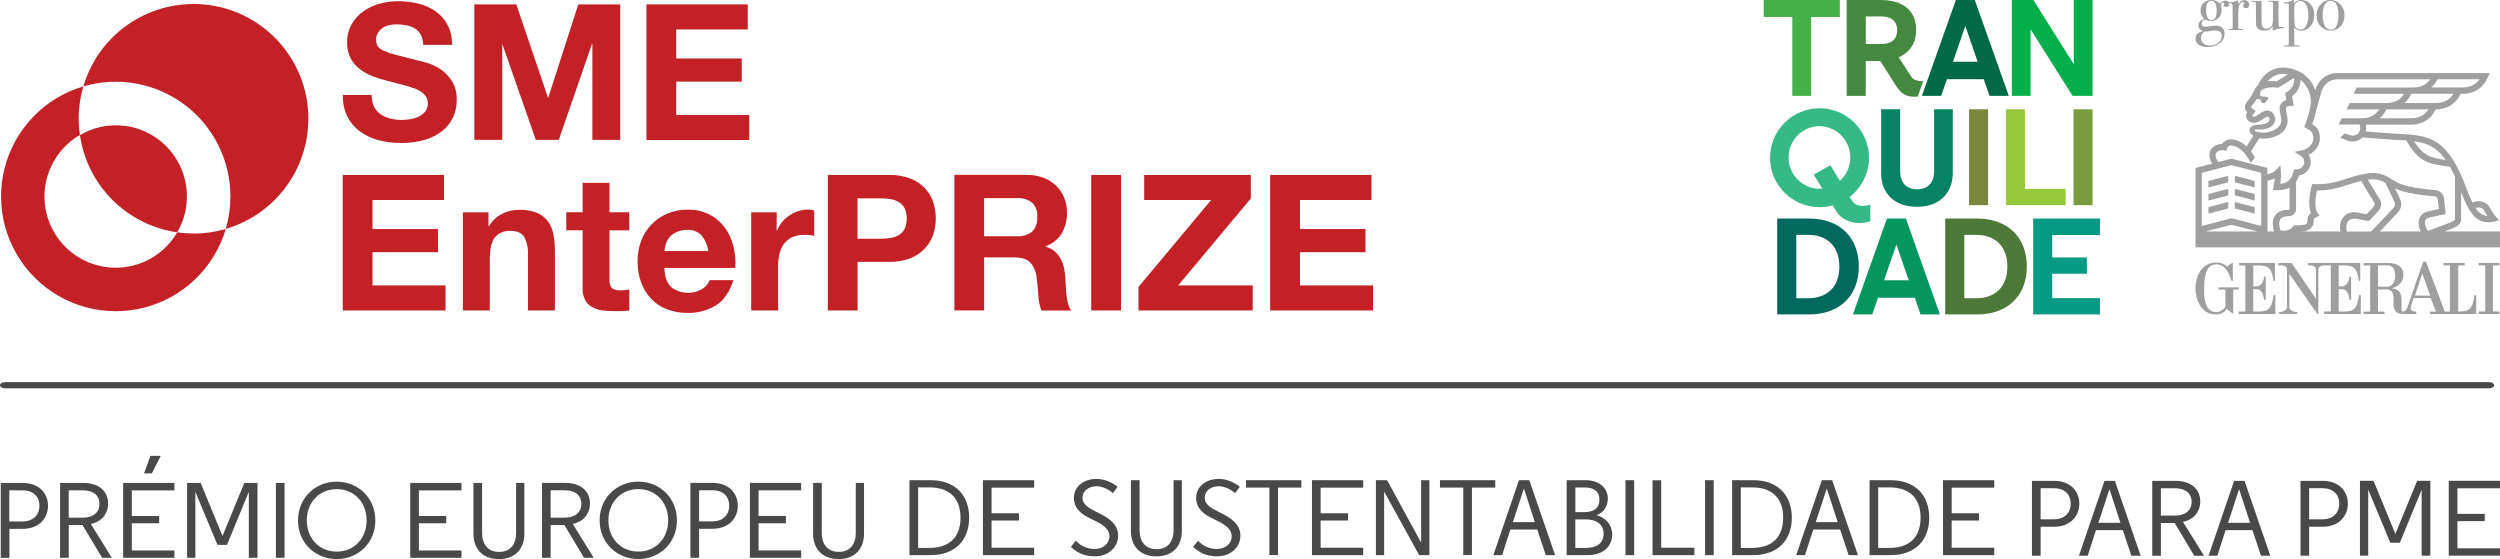
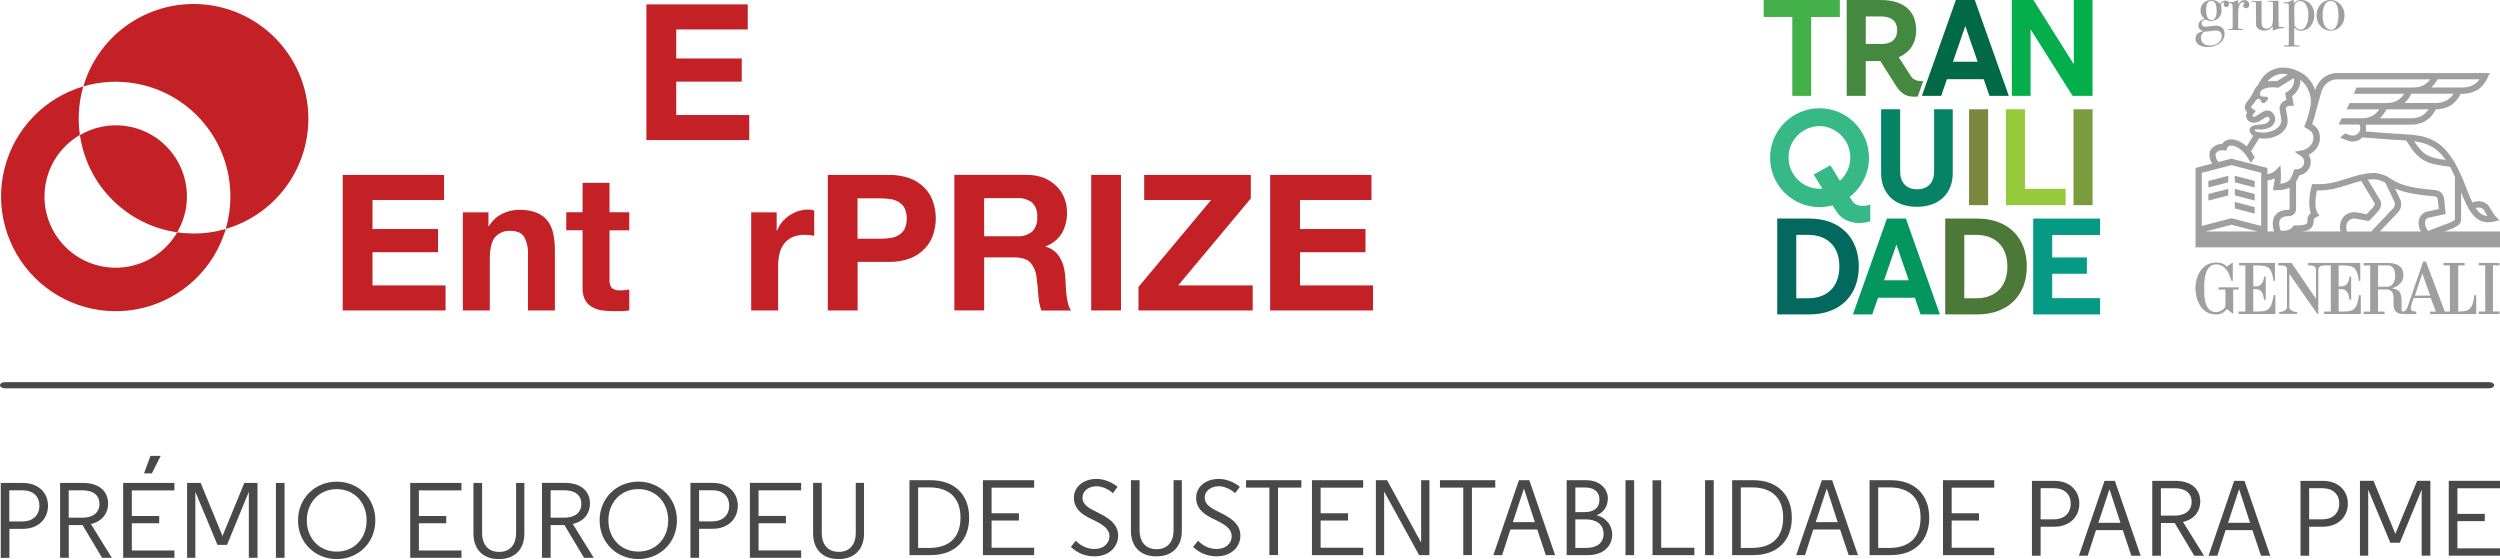
<svg xmlns="http://www.w3.org/2000/svg" width="800" height="179" viewBox="0 0 800 179" fill="none">
  <g clip-path="url(#clip0_301_168)">
    <path d="M61.893 1.285C53.967 1.285 46.256 3.856 39.901 8.604C33.558 13.352 28.917 20.028 26.68 27.644C32.154 26.038 37.926 25.728 43.543 26.74C49.16 27.751 54.455 30.06 59.025 33.475C63.594 36.891 67.295 41.329 69.854 46.434C72.412 51.54 73.733 57.168 73.733 62.868C73.733 66.379 73.234 69.878 72.246 73.246C80.731 70.77 88.037 65.308 92.833 57.87C97.617 50.433 99.557 41.52 98.307 32.761C97.046 24.003 92.666 16.006 85.979 10.222C79.291 4.439 70.734 1.261 61.905 1.285" fill="#C32126" />
    <path d="M61.893 74.709C60.155 74.709 58.43 74.59 56.716 74.34C54.967 77.351 52.539 79.933 49.636 81.861C46.732 83.789 43.424 85.027 39.961 85.479C36.498 85.931 32.987 85.574 29.679 84.455C26.383 83.337 23.372 81.469 20.909 78.993C18.445 76.53 16.577 73.531 15.446 70.223C14.328 66.915 13.971 63.404 14.423 59.941C14.875 56.478 16.113 53.17 18.041 50.266C19.968 47.363 22.539 44.935 25.561 43.186C24.812 37.985 25.181 32.678 26.668 27.644C20.564 29.441 15.03 32.797 10.615 37.39C6.2 41.972 3.046 47.624 1.476 53.801C-0.095 59.965 -0.036 66.439 1.654 72.579C3.344 78.719 6.593 84.313 11.091 88.823C15.589 93.321 21.182 96.582 27.323 98.272C33.463 99.961 39.925 100.021 46.101 98.45C52.266 96.879 57.918 93.726 62.511 89.311C67.093 84.896 70.449 79.362 72.258 73.257C68.89 74.245 65.403 74.745 61.905 74.745" fill="#C32126" />
    <path d="M25.573 43.198C26.704 51.052 30.334 58.346 35.95 63.951C41.567 69.568 48.838 73.21 56.704 74.34C59.251 69.997 60.274 64.927 59.632 59.941C58.989 54.943 56.716 50.314 53.158 46.756C49.6 43.198 44.959 40.913 39.973 40.282C34.986 39.639 29.917 40.675 25.573 43.221V43.198Z" fill="#C32126" />
-     <path d="M119.668 34.082C120.168 35.058 120.882 35.903 121.762 36.545C122.691 37.188 123.726 37.652 124.833 37.914C126.023 38.223 127.248 38.378 128.474 38.378C129.39 38.378 130.295 38.295 131.199 38.152C132.151 38.021 133.068 37.747 133.936 37.331C134.757 36.95 135.483 36.391 136.066 35.7C136.65 34.927 136.959 33.963 136.911 32.999C136.911 32.475 136.828 31.952 136.626 31.476C136.423 30.988 136.126 30.548 135.757 30.191C134.9 29.393 133.901 28.775 132.806 28.37C131.461 27.846 130.081 27.418 128.676 27.097C127.141 26.728 125.57 26.323 124 25.883C122.393 25.478 120.81 24.978 119.263 24.395C117.788 23.836 116.395 23.074 115.134 22.122C113.908 21.182 112.909 19.992 112.183 18.624C111.409 17.053 111.028 15.316 111.076 13.554C111.04 11.507 111.552 9.484 112.564 7.699C113.492 6.081 114.765 4.677 116.3 3.606C117.883 2.487 119.644 1.666 121.524 1.178C123.405 0.655 125.356 0.393 127.308 0.381C129.509 0.381 131.699 0.631 133.841 1.142C135.816 1.607 137.685 2.451 139.363 3.606C140.981 4.724 142.302 6.212 143.218 7.949C144.23 9.925 144.718 12.126 144.658 14.352H135.436C135.412 13.233 135.15 12.138 134.662 11.139C134.234 10.317 133.591 9.627 132.806 9.127C131.985 8.628 131.092 8.283 130.14 8.116C129.081 7.902 128.01 7.795 126.927 7.795C126.154 7.795 125.38 7.878 124.618 8.033C123.869 8.187 123.167 8.473 122.524 8.878C121.905 9.27 121.382 9.794 120.977 10.401C120.549 11.091 120.334 11.9 120.37 12.709C120.334 13.435 120.501 14.149 120.858 14.78C121.346 15.434 122.012 15.934 122.762 16.232C124.035 16.791 125.356 17.231 126.713 17.565L133.341 19.266C134.162 19.433 135.281 19.719 136.721 20.147C138.244 20.611 139.684 21.289 141.005 22.182C142.445 23.17 143.659 24.443 144.587 25.919C145.694 27.715 146.229 29.798 146.146 31.904C146.182 33.796 145.801 35.689 145.039 37.426C144.266 39.151 143.087 40.663 141.612 41.841C139.934 43.162 138.018 44.138 135.971 44.733C133.436 45.459 130.807 45.804 128.165 45.756C125.82 45.756 123.476 45.471 121.215 44.876C119.073 44.34 117.062 43.4 115.265 42.115C113.539 40.865 112.135 39.223 111.171 37.319C110.112 35.165 109.612 32.785 109.719 30.381H118.942C118.894 31.654 119.144 32.916 119.668 34.082Z" fill="#C32126" />
-     <path d="M165.21 1.404L175.349 31.214H175.456L185.059 1.404H198.471V44.768H189.558V14.042H189.439L178.8 44.768H171.457L160.831 14.34H160.712V44.768H151.787V1.404H165.21Z" fill="#C32126" />
    <path d="M239.276 1.404V9.425H216.392V18.707H237.361V26.121H216.392V36.807H239.764V44.816H206.849V1.404H239.276Z" fill="#C32126" />
    <path d="M142.1 55.978V63.999H119.204V73.293H140.172V80.707H119.204V91.334H142.576V99.354H109.672V55.978H142.1Z" fill="#C32126" />
    <path d="M156.309 67.95V72.365H156.487C157.475 70.651 158.95 69.259 160.735 68.39C162.401 67.569 164.234 67.141 166.091 67.141C168.03 67.069 169.958 67.391 171.767 68.081C173.135 68.628 174.337 69.533 175.254 70.699C176.146 71.901 176.753 73.293 177.039 74.757C177.408 76.506 177.574 78.291 177.562 80.076V99.343H168.947V81.611C169.077 79.6 168.661 77.589 167.733 75.804C166.924 74.531 165.519 73.888 163.425 73.888C162.473 73.805 161.497 73.948 160.616 74.317C159.724 74.685 158.938 75.257 158.32 75.994C157.272 77.387 156.737 79.683 156.737 82.885V99.343H148.121V67.938H156.32L156.309 67.95Z" fill="#C32126" />
    <path d="M201.363 67.95V73.71H195.044V89.263C194.925 90.287 195.174 91.334 195.769 92.179C196.614 92.774 197.662 93.023 198.685 92.904C199.185 92.904 199.649 92.904 200.089 92.833C200.518 92.797 200.946 92.738 201.374 92.655V99.331C200.565 99.462 199.756 99.533 198.947 99.569H196.329C195.055 99.569 193.794 99.485 192.533 99.307C191.426 99.14 190.355 98.759 189.379 98.2C188.463 97.688 187.725 96.915 187.225 95.987C186.642 94.797 186.368 93.476 186.428 92.155V73.686H181.204V67.926H186.428V58.513H195.044V67.926H201.363V67.95Z" fill="#C32126" />
-     <path d="M224.461 75.257C223.842 74.662 223.104 74.198 222.283 73.9C221.474 73.603 220.605 73.495 219.748 73.555C218.558 73.555 217.392 73.817 216.321 74.34C215.476 74.745 214.715 75.34 214.108 76.066C213.608 76.72 213.227 77.47 213.001 78.279C212.799 78.957 212.668 79.648 212.608 80.35H226.639C226.4 78.493 225.639 76.744 224.449 75.292V75.257H224.461ZM214.715 91.822C216.131 92.94 217.856 93.583 219.665 93.69C221.462 93.797 223.259 93.345 224.794 92.393C225.853 91.762 226.662 90.786 227.103 89.632H234.683C233.481 93.428 231.625 96.118 229.102 97.7C226.365 99.39 223.199 100.223 219.998 100.128C217.737 100.152 215.488 99.759 213.37 98.95C211.466 98.212 209.74 97.07 208.336 95.582C206.932 94.071 205.849 92.298 205.147 90.358C204.385 88.216 204.016 85.955 204.04 83.682C204.004 81.445 204.373 79.219 205.147 77.113C205.873 75.161 207.003 73.365 208.455 71.865C209.895 70.366 211.609 69.176 213.525 68.366C215.583 67.498 217.809 67.069 220.046 67.093C222.462 67.034 224.865 67.569 227.031 68.64C228.959 69.628 230.637 71.056 231.922 72.805C233.219 74.59 234.159 76.613 234.683 78.755C235.254 81.04 235.457 83.396 235.29 85.741H212.584C212.703 88.537 213.417 90.56 214.715 91.81V91.822Z" fill="#C32126" />
    <path d="M248.535 67.95V73.781H248.654C249.058 72.781 249.606 71.853 250.284 71.032C250.962 70.211 251.76 69.497 252.652 68.914C253.533 68.331 254.497 67.867 255.496 67.545C256.52 67.224 257.579 67.057 258.65 67.057C259.293 67.057 259.923 67.165 260.542 67.355V75.447C260.137 75.376 259.65 75.304 259.09 75.233C258.531 75.161 257.984 75.15 257.448 75.15C256.068 75.114 254.699 75.376 253.438 75.935C252.39 76.435 251.474 77.196 250.796 78.148C250.129 79.076 249.665 80.147 249.427 81.266C249.13 82.563 248.987 83.884 248.999 85.205V99.354H240.383V67.95H248.535Z" fill="#C32126" />
    <path d="M281.808 76.387C282.867 76.387 283.926 76.316 284.961 76.149C285.901 76.018 286.818 75.697 287.627 75.209C288.412 74.733 289.055 74.055 289.483 73.246C289.935 72.198 290.162 71.068 290.162 69.937C290.162 68.807 289.924 67.676 289.483 66.629C289.055 65.82 288.412 65.141 287.627 64.665C286.806 64.178 285.901 63.856 284.961 63.713C283.914 63.547 282.867 63.475 281.808 63.475H274.406V76.399H281.808V76.387ZM284.426 55.978C286.806 55.919 289.174 56.312 291.387 57.157C293.148 57.859 294.731 58.918 296.028 60.298C297.206 61.559 298.099 63.071 298.634 64.713C299.729 68.057 299.729 71.663 298.634 75.019C298.099 76.661 297.206 78.172 296.028 79.434C294.731 80.814 293.148 81.909 291.387 82.611C289.186 83.456 286.829 83.86 284.461 83.801H274.441V99.343H264.898V55.978H284.426Z" fill="#C32126" />
    <path d="M325.338 75.602C327.1 75.733 328.849 75.221 330.265 74.15C330.86 73.519 331.312 72.781 331.598 71.96C331.883 71.139 331.979 70.27 331.907 69.414C331.991 68.581 331.883 67.736 331.598 66.938C331.312 66.141 330.86 65.427 330.277 64.832C328.861 63.773 327.112 63.261 325.35 63.392H314.914V75.602H325.35H325.338ZM328.742 55.978C330.539 55.955 332.324 56.276 334.002 56.918C335.489 57.502 336.858 58.382 338.012 59.501C339.119 60.572 339.987 61.869 340.559 63.297C341.154 64.772 341.451 66.355 341.439 67.95C341.499 70.258 340.94 72.543 339.833 74.578C338.619 76.554 336.763 78.053 334.573 78.827V78.946C335.644 79.219 336.644 79.731 337.488 80.433C338.262 81.1 338.905 81.909 339.381 82.801C339.892 83.741 340.261 84.753 340.487 85.8C340.713 86.895 340.856 88.002 340.94 89.108C340.94 89.799 341.023 90.608 341.059 91.536C341.094 92.464 341.166 93.428 341.285 94.392C341.368 95.32 341.535 96.249 341.773 97.153C341.963 97.95 342.296 98.7 342.76 99.366H333.24C332.669 97.784 332.348 96.118 332.264 94.44C332.145 92.536 331.955 90.715 331.717 88.918C331.574 87.085 330.86 85.336 329.658 83.944C328.611 82.897 326.897 82.373 324.505 82.361H314.926V99.331H305.394V55.966H328.766L328.742 55.978Z" fill="#C32126" />
    <path d="M358.718 55.978H349.186V99.343H358.718V55.978Z" fill="#C32126" />
    <path d="M387.564 63.999H366.144V55.978H400.262V63.511L377.009 91.334H400.869V99.354H364.311V91.822L387.564 63.999Z" fill="#C32126" />
    <path d="M438.878 55.978V63.999H415.994V73.293H436.962V80.707H415.994V91.334H439.366V99.354H406.45V55.978H438.878Z" fill="#C32126" />
    <path fill-rule="evenodd" clip-rule="evenodd" d="M798.12 123.274C798.12 123.821 797.418 124.261 796.561 124.261H1.559C0.702 124.261 0 123.821 0 123.274C0 122.726 0.702 122.286 1.559 122.286H796.561C797.418 122.286 798.12 122.726 798.12 123.274Z" fill="#494949" />
    <path d="M800 153.857H783.601V177.824H800V175.468H786.374V166.769H795.133V164.436H786.374V156.249H800V153.857ZM767.953 173.683L774.938 156.701V177.824H777.711V153.857H773.498L766.513 170.839L759.527 153.857H755.184V177.824H757.826V156.701L764.906 173.683H767.953ZM743.212 156.225C746.294 156.225 748.556 157.939 748.556 161.152C748.556 164.365 746.294 166.186 743.212 166.186H738.928V156.225H743.212ZM738.928 168.554H743.272C748.437 168.554 751.316 165.162 751.316 161.164C751.316 157.165 748.437 153.869 743.272 153.869H736.156V177.836H738.928V168.554ZM720.031 167.292H712.974L716.497 156.582H716.532L720.019 167.292H720.031ZM720.781 169.649L723.518 177.836H726.493L718.246 153.869H714.926L706.738 177.836H709.547L712.189 169.649H720.781ZM701.312 160.616C701.312 163.461 699.122 164.996 695.933 164.996H691.482V156.237H695.933C699.122 156.237 701.312 157.641 701.312 160.616ZM702.169 177.836H705.287L698.575 167.019C702.883 166.031 704.085 162.842 704.085 160.509C704.085 156.475 701.145 153.869 696.076 153.869H688.722V177.836H691.494V167.364H695.909L702.169 177.836ZM678.547 167.292H671.49L675.013 156.582H675.048L678.535 167.292H678.547ZM679.297 169.649L682.034 177.836H685.009L676.762 153.869H673.442L665.254 177.836H668.063L670.705 169.649H679.297ZM657.281 156.225C660.364 156.225 662.625 157.939 662.625 161.152C662.625 164.365 660.364 166.186 657.281 166.186H652.997V156.225H657.281ZM652.997 168.554H657.341C662.506 168.554 665.385 165.162 665.385 161.164C665.385 157.165 662.506 153.869 657.341 153.869H650.225V177.836H652.997V168.554ZM638.158 153.667H621.759V177.634H638.158V175.277H624.532V166.578H633.291V164.246H624.532V156.059H638.158V153.667ZM614.584 165.65C614.584 172.124 610.823 175.337 604.587 175.337H601.029V155.963H604.587C610.823 155.963 614.584 159.177 614.584 165.65ZM617.356 165.65C617.356 158.534 612.941 153.667 605.063 153.667H598.257V177.634H605.063C612.941 177.634 617.356 172.778 617.356 165.65ZM588.082 167.09H581.025L584.548 156.38H584.583L588.07 167.09H588.082ZM588.832 169.446L591.569 177.634H594.544L586.297 153.667H582.977L574.789 177.634H577.598L580.24 169.446H588.832ZM570.613 165.65C570.613 172.124 566.852 175.337 560.616 175.337H557.058V155.963H560.616C566.852 155.963 570.613 159.177 570.613 165.65ZM573.385 165.65C573.385 158.534 568.97 153.667 561.092 153.667H554.285V177.634H561.092C568.97 177.634 573.385 172.778 573.385 165.65ZM545.622 177.634H548.395V153.667H545.622V177.634ZM542.195 177.634V175.277H531.58V153.679H528.807V177.646H542.195V177.634ZM520.156 177.634H522.929V153.667H520.156V177.634ZM507.292 155.999C509.589 155.999 511.814 156.987 511.814 159.902C511.814 162.568 510.005 163.877 507.054 163.877H504.114V155.999H507.304H507.292ZM504.103 166.198H507.494C510.576 166.198 513.147 167.638 513.147 170.779C513.147 173.695 511.124 175.337 507.458 175.337H504.103V166.198ZM514.515 159.557C514.515 156.618 512.218 153.667 507.494 153.667H501.33V177.634H508.172C513.063 177.634 515.907 174.754 515.907 171.065C515.907 167.983 513.849 165.65 510.981 164.9V164.829C513.206 163.972 514.503 162.021 514.503 159.557H514.515ZM491.167 167.09H484.11L487.633 156.38H487.668L491.155 167.09H491.167ZM491.917 169.446L494.654 177.634H497.629L489.382 153.667H486.062L477.875 177.634H480.683L483.325 169.446H491.917ZM460.786 153.667V156.023H468.247V177.622H471.02V156.023H478.481V153.667H460.786ZM442.924 157.296L454.122 177.634H457.406V153.667H454.764V173.623L443.876 153.667H440.282V177.634H442.924V157.296ZM436.224 153.667H419.826V177.634H436.224V175.277H422.598V166.578H431.357V164.246H422.598V156.059H436.224V153.667ZM398.739 153.667V156.023H406.2V177.622H408.973V156.023H416.434V153.667H398.739ZM396.763 155.785C395.121 154.452 392.622 153.25 389.98 153.25C386.148 153.25 382.757 155.511 382.757 159.343C382.757 162.116 384.435 164.139 387.612 165.71L389.563 166.674C392.503 168.114 394.145 169.518 394.145 171.6C394.145 173.79 392.301 175.67 389.421 175.67C387.16 175.67 385.077 174.813 383.364 173.028L381.793 175.016C383.542 176.622 385.863 178.026 389.361 178.026C394.324 178.026 396.93 174.671 396.93 171.422C396.93 168.482 395.145 166.424 391.241 164.436L388.945 163.27C386.481 162.033 385.517 160.807 385.517 159.26C385.517 156.904 387.743 155.595 390.004 155.595C391.813 155.595 393.978 156.618 395.24 157.82L396.751 155.761L396.763 155.785ZM370.035 178.038C375.581 178.038 378.187 174.444 378.187 169.922V153.667H375.545V169.756C375.545 172.802 374.07 175.742 370.107 175.742C366.144 175.742 364.668 172.802 364.668 169.756V153.667H361.896V169.922C361.896 174.444 364.502 178.038 370.047 178.038H370.035ZM357.647 155.785C356.005 154.452 353.506 153.25 350.864 153.25C347.032 153.25 343.641 155.511 343.641 159.343C343.641 162.116 345.319 164.139 348.496 165.71L350.448 166.674C353.387 168.114 355.029 169.518 355.029 171.6C355.029 173.79 353.185 175.67 350.305 175.67C348.044 175.67 345.961 174.813 344.248 173.028L342.677 175.016C344.426 176.622 346.747 178.026 350.245 178.026C355.208 178.026 357.814 174.671 357.814 171.422C357.814 168.482 356.029 166.424 352.126 164.436L349.829 163.27C347.366 162.033 346.402 160.807 346.402 159.26C346.402 156.904 348.627 155.595 350.888 155.595C352.697 155.595 354.863 156.618 356.124 157.82L357.635 155.761L357.647 155.785ZM330.931 153.667H314.533V177.634H330.931V175.277H317.306V166.578H326.064V164.246H317.306V156.059H330.931V153.667ZM307.357 165.65C307.357 172.124 303.597 175.337 297.361 175.337H293.803V155.963H297.361C303.597 155.963 307.357 159.177 307.357 165.65ZM310.13 165.65C310.13 158.534 305.715 153.667 297.837 153.667H291.03V177.634H297.837C305.715 177.634 310.13 172.778 310.13 165.65ZM268.337 178.895C273.882 178.895 276.488 175.301 276.488 170.779V154.524H273.846V170.613C273.846 173.659 272.371 176.598 268.408 176.598C264.445 176.598 262.97 173.659 262.97 170.613V154.524H260.197V170.779C260.197 175.301 262.803 178.895 268.349 178.895H268.337ZM256.365 154.524H239.967V178.49H256.365V176.134H242.739V167.435H251.498V165.103H242.739V156.915H256.365V154.524ZM227.995 156.88C231.077 156.88 233.338 158.593 233.338 161.806C233.338 165.019 231.077 166.84 227.995 166.84H223.711V156.88H227.995ZM223.711 169.208H228.055C233.219 169.208 236.099 165.817 236.099 161.818C236.099 157.82 233.219 154.524 228.055 154.524H220.938V178.49H223.711V169.208ZM213.822 166.507C213.822 172.195 209.919 176.503 204.266 176.503C198.614 176.503 194.687 172.195 194.687 166.507C194.687 160.819 198.626 156.511 204.266 156.511C209.907 156.511 213.822 160.819 213.822 166.507ZM191.878 166.507C191.878 173.73 197.424 178.895 204.266 178.895C211.109 178.895 216.619 173.73 216.619 166.507C216.619 159.284 211.073 154.119 204.266 154.119C197.459 154.119 191.878 159.284 191.878 166.507ZM186.023 161.271C186.023 164.115 183.834 165.65 180.644 165.65H176.194V156.892H180.644C183.834 156.892 186.023 158.296 186.023 161.271ZM186.88 178.49H189.998L183.286 167.673C187.594 166.685 188.796 163.496 188.796 161.164C188.796 157.13 185.857 154.524 180.787 154.524H173.433V178.49H176.206V168.018H180.621L186.88 178.49ZM159.641 178.907C165.186 178.907 167.792 175.313 167.792 170.791V154.535H165.15V170.624C165.15 173.671 163.675 176.61 159.712 176.61C155.749 176.61 154.274 173.671 154.274 170.624V154.535H151.501V170.791C151.501 175.313 154.107 178.907 159.653 178.907H159.641ZM147.669 154.535H131.271V178.502H147.669V176.146H134.043V167.447H142.802V165.115H134.043V156.927H147.669V154.535ZM117.312 166.519C117.312 172.207 113.409 176.515 107.756 176.515C102.103 176.515 98.176 172.207 98.176 166.519C98.176 160.831 102.115 156.523 107.756 156.523C113.397 156.523 117.312 160.831 117.312 166.519ZM95.368 166.519C95.368 173.742 100.913 178.907 107.756 178.907C114.599 178.907 120.108 173.742 120.108 166.519C120.108 159.295 114.563 154.131 107.756 154.131C100.949 154.131 95.368 159.295 95.368 166.519ZM88.287 178.502H91.06V154.535H88.287V178.502ZM72.639 174.361L79.624 157.38V178.502H82.397V154.535H78.184L71.199 171.517L64.213 154.535H59.87V178.502H62.511V157.38L69.592 174.361H72.639ZM46.089 151.489H48.588L51.432 145.872H48.148L46.089 151.489ZM55.812 154.535H39.413V178.502H55.812V176.146H42.186V167.447H50.945V165.115H42.186V156.927H55.812V154.535ZM31.821 161.283C31.821 164.127 29.631 165.662 26.442 165.662H21.991V156.904H26.442C29.631 156.904 31.821 158.308 31.821 161.283ZM32.678 178.502H35.796L29.084 167.685C33.392 166.697 34.594 163.508 34.594 161.176C34.594 157.142 31.654 154.535 26.585 154.535H19.231V178.502H22.003V168.03H26.418L32.678 178.502ZM7.259 156.904C10.341 156.904 12.602 158.617 12.602 161.83C12.602 165.043 10.341 166.864 7.259 166.864H2.975V156.904H7.259ZM2.975 169.232H7.319C12.483 169.232 15.363 165.841 15.363 161.842C15.363 157.844 12.483 154.547 7.319 154.547H0.238V178.514H3.011V169.232H2.975Z" fill="#494949" />
    <path d="M721.054 91.643V84.943C725.267 84.943 726.814 84.729 727.54 89.882H727.98V84.146H716.532V84.943H718.52V99.7H716.33V100.473H728.123V94.44H727.528C726.945 98.997 725.791 99.688 722.542 99.688H721.042V92.524H721.911C723.363 92.559 724.196 93.404 724.494 95.915H725.029V88.501H724.494C724.494 88.537 724.386 91.691 721.852 91.643H721.042H721.054Z" fill="#9F9F9F" />
    <path d="M716.378 91.941H709.916V92.666H712.129V97.974C711.76 99.319 709.773 99.89 709.178 99.89C705.049 99.89 705.346 93.857 705.346 92.238C705.346 90.763 705.203 84.586 709.178 84.586C711.975 84.586 713.45 87.371 714.045 89.882H714.497C714.497 88.847 714.509 83.944 714.497 83.956C714.497 83.92 712.581 85.336 712.569 85.324C712.617 85.324 711.689 84.003 709.178 84.003C704.311 84.003 702.526 88.859 702.538 92.25C702.561 95.356 703.989 100.628 709.178 100.628C710.808 100.628 711.963 99.795 712.569 98.855C712.569 98.831 714.628 100.473 714.628 100.473V92.666H716.366V91.941H716.378Z" fill="#9F9F9F" />
    <path d="M791.825 94.44C791.241 98.997 790.087 99.688 786.838 99.688H786.636V84.931H788.695V84.134H781.912V84.931H783.97V99.688H782.328L776.307 83.706H775.414C775.414 83.706 770.404 98.212 770.404 98.26C770.404 98.212 770.023 99.509 769.202 99.664C768.441 99.7 768.5 99.307 768.5 99.164V96.368C768.5 95.63 768.441 93.964 767.679 93.202C766.822 92.345 765.359 92.274 765.394 92.25C765.394 92.25 769.095 91.488 769.095 87.966C769.095 85.503 767.382 84.265 764.514 84.158H756.374V84.955H758.456V99.711H756.374V100.497H763.05V99.711H760.967V92.619C760.967 92.619 763.597 92.619 763.74 92.619C768.56 93.012 762.919 100.509 769.226 100.497H773.213V99.711C772.987 99.711 771.535 99.759 771.44 98.736C771.38 97.998 772.404 95.356 772.404 95.356H777.818C777.818 95.356 779.508 99.711 779.52 99.711H777.628V100.497H792.396V94.463H791.801L791.825 94.44ZM763.645 91.762H760.991V84.919H764.383C766.37 85.217 766.453 87.514 766.453 88.252C766.453 90.025 765.716 91.762 763.645 91.762ZM772.784 94.582L775.141 87.526L777.651 94.582H772.784Z" fill="#9F9F9F" />
    <path d="M748.365 84.931C752.566 84.931 754.125 84.729 754.851 89.882H755.291V84.146H738.607V84.931H739.047C739.63 84.931 741.035 84.979 741.118 86.205V95.618L733.311 84.146H729.063V84.931H729.765C730.598 84.931 731.776 84.967 731.836 86.205V98.26C731.836 99.438 730.075 99.878 729.337 99.878V100.461H735.085V99.878C734.347 99.878 732.574 99.426 732.574 98.26L732.597 87.645C735.692 92.06 741.523 100.473 741.57 100.473H741.868V86.205C741.951 84.979 743.343 84.931 743.938 84.931H745.854V99.7H743.665V100.473H755.458V94.44H754.863C754.28 98.997 753.125 99.688 749.877 99.688H748.377V92.524H749.246C750.698 92.559 751.531 93.404 751.828 95.915H752.364V88.501H751.828C751.828 88.537 751.721 91.691 749.186 91.643H748.377V84.931H748.365Z" fill="#9F9F9F" />
    <path d="M799.833 84.931V84.134H793.181V84.931H795.264L795.276 99.676H793.181V100.473H799.833V99.676H797.751V84.931H799.833Z" fill="#9F9F9F" />
    <path d="M782.257 74.067L784.316 73.293H784.351C787.279 72.067 787.695 71.318 787.552 69.366V61.5C789.778 67.153 791.884 71.127 796.204 71.127C796.787 71.127 797.418 71.056 798.096 70.901L799.774 70.52L798.62 69.247C797.882 68.426 797.525 67.795 797.108 67.069C796.942 66.772 796.763 66.462 796.549 66.117C795.537 64.475 793.134 63.928 791.194 64.796C790.313 63.047 789.421 60.762 788.35 57.942L788.112 57.406C787.933 56.99 787.743 56.561 787.552 56.133V56.062H787.517C786.85 54.574 786.148 53.075 785.303 51.682C784.53 50.409 783.756 49.314 782.911 48.327C780.662 45.685 777.687 44.042 774.058 43.436C771.547 43.019 769.774 42.936 767.524 42.829C767.06 42.805 766.572 42.781 766.049 42.757C765.037 42.698 762.931 42.531 760.896 42.364C759.528 42.257 758.123 42.138 757.017 42.055C757.088 41.746 757.136 41.424 757.136 41.091C757.136 40.639 757.1 40.246 757.017 39.889H771.44C775.152 39.889 777.842 38.247 779.448 35.01C783.149 34.974 785.815 33.297 787.398 30.024H787.909C791.753 30.024 794.502 28.263 796.085 24.8L796.739 23.372H747.877C744.664 23.372 741.927 25.466 740.916 28.703L740.88 28.81C740.047 26.49 738.524 24.526 736.584 23.372C733.871 21.765 730.789 21.218 728.337 21.92C727.528 22.158 726.719 22.515 726.064 22.955C725.505 23.324 724.708 23.919 724.137 24.657C723.518 25.454 722.911 26.43 722.47 27.335C722.185 27.561 721.971 27.799 721.816 28.037L721.233 29.132L721.197 29.191C720.495 30.774 719.65 31.869 718.984 32.642C718.329 33.416 718.293 34.142 718.377 34.617C718.472 35.141 718.758 35.569 719.055 35.879V35.915C718.841 36.248 718.746 36.641 718.746 37.021C718.746 38.307 719.864 39.282 721.245 39.282C722.244 39.282 723.066 38.818 723.934 38.235C724.291 37.997 725.219 37.378 725.529 37.355C725.922 37.355 726.267 37.7 726.267 38.092C726.267 39.151 724.91 39.723 723.934 39.794L721.947 40.008C720.519 40.139 719.841 40.901 719.841 41.579C719.841 42.257 720.162 42.638 720.388 42.864L720.531 43.019L721.031 43.471L718.924 46.863C717.425 45.471 715.664 44.638 714.117 44.578C713.105 44.542 712.236 44.852 711.606 45.447C711.415 45.625 711.261 45.828 711.118 46.042H711.082C709.416 46.042 708.083 46.934 707.429 47.934C706.715 49.029 706.976 50.921 707.881 52.361L702.573 53.741V79.136H800V74.079H782.257V74.067ZM794.823 67.165C795.014 67.474 795.18 67.771 795.347 68.057C795.549 68.402 795.74 68.747 795.966 69.104C794.431 69.009 793.276 68.164 792.205 66.558C793.193 66.213 794.395 66.462 794.835 67.176L794.823 67.165ZM773.736 45.411C776.878 45.935 779.448 47.339 781.388 49.612C781.805 50.1 782.197 50.611 782.59 51.171C777.306 50.48 775.462 49.707 772.511 45.221C772.903 45.268 773.308 45.328 773.736 45.411ZM771.452 37.843H761.539C762.384 37.093 763.098 36.141 763.669 34.986H777.14C775.878 36.926 774.034 37.843 771.452 37.843ZM779.341 32.963H769.429C770.309 32.19 771.035 31.202 771.618 30H785.113C783.84 32.023 781.983 32.963 779.353 32.963H779.341ZM780.02 25.371H793.455C792.194 27.144 790.408 27.989 787.921 27.989H778.009C778.794 27.299 779.472 26.418 780.02 25.371ZM725.731 25.895C726.052 25.49 726.564 25.038 727.183 24.633C727.671 24.312 728.29 24.026 728.908 23.86C729.884 23.574 731.003 23.562 732.157 23.788L728.599 25.99C728.159 25.942 727.718 25.919 727.302 25.919C726.695 25.919 726.136 25.966 725.636 26.049C725.672 26.002 725.707 25.954 725.743 25.907L725.731 25.895ZM721.566 41.627C721.602 41.484 721.709 41.377 721.828 41.377L723.565 41.436C725.684 41.365 727.837 40.496 728.075 38.283C728.075 36.795 727.016 35.343 725.517 35.343C724.72 35.343 723.815 35.891 722.804 36.569C722.149 37.01 721.626 37.355 721.233 37.355C720.971 37.355 720.745 37.176 720.745 37.033C720.745 37.01 720.745 36.986 720.757 36.962L721.864 35.474L720.9 34.832C720.697 34.701 720.376 34.451 720.34 34.261C720.328 34.177 720.447 34.011 720.495 33.963C720.888 33.499 721.352 32.94 721.804 32.237C722.09 31.845 722.256 31.619 722.72 31.619C723.184 31.619 723.577 32 723.577 32.452C723.577 32.761 723.91 32.999 724.327 32.999C724.743 32.999 724.934 32.702 725.184 32.452C725.184 32.452 726.171 31.547 725.648 31.119C725.053 30.631 722.661 31.631 723.315 29.429L723.482 29.12C723.744 28.787 724.886 27.93 727.254 27.93C727.707 27.93 728.171 27.965 728.659 28.025L729.016 28.072L734.037 24.978C734.085 25.085 734.097 25.157 734.097 25.157V25.193C734.359 26.716 733.407 28.525 731.872 29.405L731.253 29.75L731.646 32.011C730.36 32.404 729.456 33.439 729.456 34.689C729.456 35.117 729.551 35.629 729.682 36.26C729.825 36.974 729.979 37.783 730.015 38.604C730.015 40.96 726.766 42.519 724.006 42.436H723.934C723.815 42.436 722.066 42.293 721.637 41.948C721.554 41.889 721.483 41.746 721.507 41.639L721.566 41.627ZM709.119 49.029C709.511 48.422 710.428 47.898 711.558 48.1L712.415 48.255L712.689 47.422C712.76 47.196 712.855 47.041 712.998 46.91C713.236 46.684 713.605 46.577 714.057 46.589C715.271 46.625 716.794 47.47 718.032 48.803C718.484 49.279 718.877 49.838 719.234 50.409C719.305 50.528 719.376 50.659 719.448 50.766C719.543 50.921 719.626 51.052 719.65 51.087C719.698 51.159 720.305 52.087 720.257 52.147C720.674 51.563 721.09 50.968 721.507 50.385C721.507 50.373 721.507 50.314 721.459 50.242C721.364 50.04 721.138 49.695 721.007 49.481C720.971 49.433 720.947 49.386 720.912 49.326C720.9 49.302 720.84 49.219 720.769 49.1C720.626 48.886 720.436 48.565 720.34 48.398L722.97 44.197C723.625 44.328 724.184 44.352 724.446 44.352H724.505C728.218 44.352 732.05 42.21 732.05 38.628V38.545C732.002 37.569 731.824 36.641 731.669 35.891C731.574 35.403 731.479 34.939 731.479 34.701C731.479 34.308 732.026 33.868 732.824 33.868H734.026L733.478 30.762C735.168 29.524 736.203 27.501 736.156 25.561C737.976 26.954 739.262 29.381 739.488 31.952C739.559 32.702 739.404 33.749 739.166 34.844L739.036 35.308H739.059C738.631 37.105 738 38.961 737.655 39.83L737.346 40.639L738.095 41.067C739.452 41.829 740.285 42.388 740.285 44.173C740.285 46.22 738.44 47.779 736.667 48.112L734.24 48.565L736.298 49.933C736.953 50.373 737.346 51.087 737.346 51.849C737.346 53.134 736.251 54.181 734.906 54.181H734.133L733.918 54.895C733.169 57.359 732.348 58.561 729.706 58.811C729.825 58.061 729.908 57.347 729.908 56.323C729.908 56.085 729.884 55.419 729.872 55.205L729.753 52.908L728.147 54.55C727.599 55.11 726.636 55.55 725.565 55.752V53.753L714.033 50.766L709.928 51.837C709.011 50.921 708.833 49.409 709.059 49.052L709.119 49.029ZM705.798 74.067L714.081 71.913L722.363 74.067H705.786H705.798ZM723.589 72.305L714.081 69.83L704.573 72.305V55.3L714.081 52.837L723.589 55.3V72.305ZM728.016 68.997C727.159 70.235 727.052 71.936 727.695 74.067H725.612V57.775C726.362 57.656 727.159 57.442 727.909 57.109C727.861 57.823 727.766 58.382 727.635 59.132C727.599 59.31 727.576 59.489 727.54 59.679L727.338 60.857H728.528C730.313 60.857 731.645 60.584 732.669 60.048V66.843C732.669 67.022 732.538 67.165 732.371 67.165H732.074C730.301 67.165 728.825 67.831 728.016 68.997ZM749.924 69.437C749.198 70.27 748.484 71.734 748.948 74.079H736.596C737.917 73.948 738.881 73.638 739.547 72.948C740.356 72.103 740.428 70.961 740.404 70.139C740.428 70.068 740.571 69.794 741.166 69.521L742.225 69.033L741.582 68.045C740.523 66.427 740.987 62.88 741.392 60.953H741.487C745.676 60.953 748.377 60.084 751.233 59.168C751.983 58.93 752.744 58.68 753.554 58.442H753.577C753.577 58.442 754.434 58.168 755.565 57.894L759.587 64.523L759.623 64.582C760.027 65.153 760.075 65.534 759.349 66.379L757.326 68.557L754.018 67.938H753.982C752.483 67.7 750.876 68.295 749.888 69.425L749.924 69.437ZM751.007 74.079C750.638 72.65 750.793 71.508 751.447 70.77C752.066 70.056 753.03 69.842 753.696 69.937L757.528 70.651H757.624L758.159 70.663L760.872 67.748L760.896 67.724C761.36 67.188 762.764 65.546 761.324 63.464L757.707 57.502C758.302 57.418 758.909 57.359 759.468 57.359H759.492C759.492 57.359 761.325 57.335 763.276 58.465C763.538 59.025 763.907 59.775 764.311 60.596C765.073 62.131 766.013 64.058 766.287 64.832C766.37 65.07 766.632 65.82 765.716 66.76L758.778 74.09H751.019L751.007 74.079ZM774.665 74.079H761.551L767.167 68.152C768.298 66.974 768.667 65.57 768.191 64.189C767.917 63.392 767.179 61.857 766.406 60.286C768.631 61.322 772.023 62.25 778.901 62.809C779.734 62.88 779.948 63.154 780.115 63.916L780.412 66.891L776.819 67.688C775.617 67.926 774.665 68.723 774.224 69.866C773.736 71.127 773.903 72.627 774.676 74.09L774.665 74.079ZM776.104 70.592C776.307 70.08 776.688 69.759 777.223 69.663L782.614 68.462L782.126 63.654V63.547C781.983 62.916 781.579 61 779.08 60.798C769.452 60.024 767.215 58.596 764.883 57.085C764.883 57.085 764.883 57.073 764.883 57.061H764.871L764.716 56.966C762.217 55.348 759.73 55.336 759.492 55.348C756.767 55.348 753.316 56.431 753.03 56.514C752.197 56.764 751.424 57.014 750.662 57.252C747.651 58.215 745.045 59.06 740.666 58.93L739.868 58.906L739.666 59.679C739.511 60.274 738.286 65.106 739.464 68.212C738.405 69.045 738.405 70.009 738.417 70.139C738.464 71.199 738.214 71.46 738.131 71.544C737.631 72.067 735.953 72.139 734.537 72.139H734.002L733.704 72.555C732.835 73.757 730.955 74.031 729.753 73.733C729.218 72.127 729.206 70.889 729.718 70.151C730.325 69.283 731.598 69.188 732.121 69.188H732.419C733.692 69.188 734.74 68.14 734.74 66.855V58.192C735.132 57.597 735.442 56.895 735.715 56.121C737.834 55.788 739.44 53.991 739.44 51.837C739.44 51.004 739.19 50.207 738.762 49.528C740.713 48.588 742.379 46.672 742.379 44.15C742.379 41.627 741.118 40.472 739.904 39.723C740.249 38.759 740.809 37.057 741.178 35.343L742.867 29.286C743.629 26.906 745.604 25.383 747.901 25.383H777.675C776.414 27.156 774.629 28.001 772.142 28.001H754.125L753.185 30.012H769.333C768.06 32.035 766.204 32.975 763.574 32.975H751.864L750.924 34.986H761.372C760.111 36.926 758.266 37.843 755.684 37.843H749.305L748.365 39.854H755.053C755.113 39.937 755.279 40.246 755.279 41.056C755.279 42.353 754.196 43.4 752.852 43.4C752.387 43.4 751.995 43.293 751.316 43.019C751.019 42.888 750.721 42.769 750.424 42.638L748.877 44.031C749.163 44.15 749.46 44.281 749.746 44.4C751.09 44.983 751.84 45.292 752.852 45.292C754.089 45.292 755.196 44.78 755.981 43.971C757.124 44.042 758.98 44.197 760.765 44.34C762.907 44.519 764.93 44.685 765.977 44.733C766.501 44.757 766.989 44.78 767.465 44.804C768.357 44.852 769.167 44.887 769.976 44.947C774.034 51.54 776.128 52.408 783.994 53.36C784.565 54.372 785.077 55.455 785.565 56.538V69.461C785.613 70.056 785.613 70.247 785.529 70.354C785.256 70.711 784.042 71.222 783.613 71.389L776.985 73.888C776.104 72.698 775.783 71.448 776.14 70.556L776.104 70.592Z" fill="#9F9F9F" />
    <path d="M721.495 57.906L715.14 56.252V58.335L721.495 59.989V57.906Z" fill="#9F9F9F" />
    <path d="M706.691 59.989L713.046 58.335V56.252L706.691 57.906V59.989Z" fill="#9F9F9F" />
    <path d="M706.691 64.178L713.046 62.523V60.441L706.691 62.083V64.178Z" fill="#9F9F9F" />
    <path d="M721.495 62.083L715.14 60.441V62.523L721.495 64.178V62.083Z" fill="#9F9F9F" />
    <path d="M721.495 66.272L715.14 64.63V66.712L721.495 68.355V66.272Z" fill="#9F9F9F" />
-     <path d="M706.691 68.355L713.046 66.712V64.63L706.691 66.272V68.355Z" fill="#9F9F9F" />
    <path d="M713.284 1.273C713.284 1.928 712.998 2.249 712.415 2.249C712.213 2.249 712.034 2.178 711.867 2.047C711.701 1.916 711.618 1.761 711.618 1.595C711.618 1.535 711.641 1.452 711.677 1.333C711.725 1.214 711.737 1.119 711.737 1.047C711.737 0.869 711.641 0.774 711.439 0.774C711.272 0.774 711.106 0.857 710.951 1.035C710.796 1.214 710.713 1.392 710.713 1.583C710.713 1.63 710.749 1.868 710.82 2.309C710.892 2.749 710.927 3.082 710.927 3.308C710.927 4.272 710.594 5.081 709.928 5.736C709.261 6.39 708.428 6.712 707.441 6.712C707.191 6.712 706.715 6.605 706.036 6.39C705.846 6.331 705.727 6.307 705.679 6.307C705.382 6.307 705.108 6.426 704.87 6.664C704.632 6.902 704.513 7.164 704.513 7.449C704.513 8.187 704.965 8.556 705.858 8.556C706.203 8.556 706.738 8.497 707.5 8.366C708.083 8.271 708.619 8.211 709.095 8.211C709.963 8.211 710.642 8.437 711.13 8.889C711.618 9.342 711.867 9.972 711.867 10.781C711.867 11.995 711.344 13.019 710.309 13.828C709.261 14.637 707.952 15.042 706.358 15.042C705.18 15.042 704.251 14.804 703.585 14.328C702.907 13.852 702.573 13.197 702.573 12.364C702.573 11.531 702.883 10.948 703.514 10.532C703.823 10.329 704.323 10.151 705.001 9.996C703.99 9.603 703.49 8.985 703.49 8.164C703.49 7.14 704.144 6.438 705.441 6.033C704.585 5.367 704.168 4.486 704.168 3.392C704.168 2.368 704.489 1.547 705.144 0.94C705.798 0.321 706.655 0.012 707.714 0.012C708.297 0.012 708.762 0.095 709.13 0.25C709.487 0.405 709.916 0.714 710.392 1.19C710.844 0.524 711.403 0.19 712.07 0.19C712.879 0.19 713.284 0.547 713.284 1.273ZM710.963 11.519C710.963 10.341 710.273 9.758 708.88 9.758C708.488 9.758 707.905 9.818 707.131 9.949C706.358 10.079 705.786 10.139 705.406 10.139C704.68 10.52 704.323 11.198 704.323 12.162C704.323 12.888 704.585 13.471 705.096 13.911C705.608 14.352 706.298 14.566 707.143 14.566C708.214 14.566 709.119 14.268 709.856 13.685C710.594 13.102 710.963 12.376 710.963 11.531V11.519ZM709.321 3.38C709.321 1.321 708.75 0.298 707.619 0.298C706.489 0.298 705.965 1.25 705.965 3.165C705.965 5.319 706.548 6.402 707.726 6.402C708.785 6.402 709.321 5.391 709.321 3.38Z" fill="#9F9F9F" />
    <path d="M719.781 1.499C719.781 1.821 719.686 2.094 719.484 2.309C719.281 2.523 719.031 2.63 718.71 2.63C718.46 2.63 718.246 2.559 718.067 2.404C717.901 2.249 717.818 2.071 717.818 1.833C717.818 1.63 717.877 1.464 718.008 1.321C718.139 1.178 718.198 1.083 718.198 1.023C718.198 0.809 718.044 0.702 717.734 0.702C717.33 0.702 716.996 0.952 716.711 1.44C716.39 2.023 716.223 3.094 716.223 4.665V8.866C716.223 9.032 716.282 9.139 716.401 9.187C716.52 9.235 716.889 9.258 717.496 9.27C717.651 9.294 717.734 9.354 717.734 9.437C717.734 9.532 717.639 9.592 717.461 9.592H713.319C713.093 9.592 712.974 9.544 712.974 9.461C712.974 9.377 713.069 9.33 713.248 9.33H713.545C714.033 9.33 714.307 9.27 714.402 9.163C714.426 9.104 714.45 8.842 714.45 8.366V2.487C714.45 1.702 714.331 1.25 714.105 1.119C713.879 0.988 713.498 0.928 712.986 0.916C712.819 0.916 712.724 0.869 712.724 0.762C712.724 0.655 712.796 0.607 712.938 0.607H713.081C713.295 0.607 713.51 0.607 713.724 0.643C713.938 0.678 714.033 0.678 713.998 0.678C714.521 0.678 715.104 0.524 715.747 0.226L716.021 0.095L716.187 0.036C716.247 0.381 716.271 0.714 716.271 1.059V1.488C716.723 0.524 717.365 0.036 718.186 0.036C718.639 0.036 719.019 0.179 719.317 0.452C719.614 0.726 719.769 1.071 719.769 1.488L719.781 1.499Z" fill="#9F9F9F" />
    <path d="M730.967 8.842C730.967 8.937 730.812 8.996 730.491 9.008C729.384 9.08 728.409 9.318 727.564 9.734C727.504 9.758 727.457 9.782 727.409 9.782C727.326 9.782 727.278 9.722 727.278 9.615V8.425C726.636 9.33 725.719 9.794 724.541 9.794C723.494 9.794 722.744 9.484 722.292 8.877C722.113 8.628 721.994 8.39 721.959 8.175C721.923 7.961 721.911 7.39 721.911 6.462V1.595C721.911 1.095 721.887 0.809 721.828 0.726C721.768 0.643 721.578 0.595 721.257 0.583H720.983C720.602 0.607 720.412 0.559 720.412 0.416C720.412 0.321 720.531 0.262 720.769 0.262C721.019 0.262 721.399 0.286 721.875 0.321C722.113 0.345 722.256 0.345 722.304 0.345C722.804 0.345 723.268 0.321 723.696 0.262V6.188C723.696 7.283 723.768 7.997 723.91 8.354C724.136 8.901 724.601 9.175 725.303 9.175C726.052 9.175 726.612 8.866 726.969 8.235C727.219 7.783 727.35 7.057 727.35 6.069V1C727.326 0.785 727.254 0.666 727.171 0.631C727.088 0.595 726.933 0.571 726.695 0.571C726.1 0.583 725.767 0.524 725.767 0.381C725.767 0.297 725.922 0.25 726.219 0.25H729.123V6.2C729.123 7.223 729.146 7.878 729.182 8.14C729.23 8.413 729.337 8.568 729.503 8.604C729.67 8.639 730.075 8.663 730.693 8.663C730.86 8.663 730.943 8.711 730.943 8.818L730.967 8.842Z" fill="#9F9F9F" />
    <path d="M740.571 4.831C740.571 6.259 740.166 7.438 739.357 8.39C738.548 9.342 737.548 9.818 736.346 9.818C735.406 9.818 734.68 9.473 734.156 8.794V13.768C734.156 14.078 734.168 14.268 734.192 14.328C734.216 14.387 734.287 14.435 734.394 14.482C734.609 14.53 735.025 14.542 735.644 14.542C735.822 14.542 735.906 14.601 735.906 14.732C735.906 14.828 735.811 14.887 735.632 14.887H731.443C731.027 14.887 730.824 14.839 730.824 14.732C730.824 14.59 730.908 14.53 731.086 14.53H731.729C732.145 14.53 732.36 14.435 732.395 14.256C732.407 14.173 732.419 13.519 732.419 12.293V1.642C732.419 1.238 732.229 1.059 731.848 1.083H730.955C730.824 1.083 730.765 1.023 730.765 0.928C730.765 0.785 730.92 0.726 731.229 0.726C732.014 0.738 732.717 0.559 733.359 0.167C733.55 0.06 733.692 0 733.788 0C733.895 0 733.978 0.048 734.014 0.155C734.049 0.262 734.073 0.583 734.085 1.131C734.609 0.381 735.37 0 736.346 0C737.584 0 738.595 0.452 739.393 1.357C740.178 2.261 740.583 3.415 740.583 4.831H740.571ZM738.678 4.831C738.678 3.713 738.512 2.773 738.167 1.987C737.703 0.904 737.001 0.357 736.049 0.357C735.549 0.357 735.12 0.536 734.763 0.881C734.406 1.226 734.216 1.654 734.18 2.154C734.156 2.785 734.156 4.106 734.204 6.117C734.216 7.128 734.24 7.735 734.264 7.949C734.287 8.164 734.383 8.366 734.537 8.58C734.954 9.163 735.489 9.461 736.144 9.461C736.882 9.461 737.441 9.151 737.822 8.521C738.393 7.569 738.678 6.343 738.678 4.843V4.831Z" fill="#9F9F9F" />
    <path d="M750.245 4.95C750.245 6.331 749.829 7.485 748.984 8.413C748.139 9.342 747.104 9.806 745.842 9.806C744.581 9.806 743.462 9.342 742.594 8.413C741.725 7.485 741.297 6.331 741.297 4.95C741.297 3.57 741.725 2.344 742.57 1.404C743.415 0.464 744.474 0 745.735 0C746.997 0 748.08 0.476 748.948 1.416C749.805 2.368 750.245 3.534 750.245 4.95ZM748.306 4.927C748.306 3.368 748.068 2.142 747.58 1.273C747.223 0.631 746.628 0.309 745.783 0.309C744.938 0.309 744.367 0.714 743.915 1.535C743.462 2.356 743.248 3.487 743.248 4.939C743.248 6.39 743.486 7.497 743.962 8.306C744.438 9.116 745.105 9.508 745.961 9.508C746.616 9.508 747.104 9.258 747.413 8.759C748.008 7.818 748.306 6.545 748.306 4.915V4.927Z" fill="#9F9F9F" />
    <path d="M618.915 54.907V34.974H624.877V55.478C624.877 61.441 620.974 66.177 613.394 66.177C605.813 66.177 601.958 61.441 601.958 55.478V34.974H608.05V54.919C608.05 58.251 609.895 60.572 613.489 60.572C617.083 60.572 618.915 58.251 618.915 54.919V54.907Z" fill="#068264" />
    <path d="M630.101 34.974H636.194V65.653H630.101V34.974Z" fill="#7B873C" />
    <path d="M641.895 65.641V34.963H647.987V60.429H661.006V65.641H641.895Z" fill="#97C93D" />
    <path d="M663.529 34.974H669.622V65.653H663.529V34.974Z" fill="#7B9C3D" />
    <path d="M578.907 100.616H568.708V69.937H578.907C588.939 69.937 594.817 76.161 594.817 85.277C594.817 94.392 588.939 100.616 578.907 100.616ZM578.693 75.15H574.813V95.439H578.693C584.298 95.439 588.594 92.155 588.594 85.277C588.594 78.47 584.298 75.161 578.693 75.161V75.15Z" fill="#03695F" />
    <path d="M632.672 100.616H622.473V69.937H632.672C642.704 69.937 648.582 76.161 648.582 85.277C648.582 94.392 642.716 100.616 632.672 100.616ZM632.458 75.15H628.578V95.439H632.458C638.063 95.439 642.359 92.155 642.359 85.277C642.359 78.47 638.063 75.161 632.458 75.161V75.15Z" fill="#4C7838" />
    <path d="M672.014 75.197H656.71V82.385H667.801V87.597H656.71V95.404H672.014V100.616H650.617V69.937H672.014V75.197Z" fill="#049A83" />
    <path d="M588.748 0V5.438H579.585V30.679H573.54V5.426H564.377V0H588.748Z" fill="#44B049" />
    <path d="M625.865 0H631.934L642.823 30.679H636.635L634.79 25.335H623.021L621.176 30.679H615L625.877 0H625.865ZM624.949 19.754H632.85L628.899 8.318L624.949 19.754Z" fill="#016946" />
    <path d="M603.814 69.937H609.883L620.772 100.616H614.584L612.739 95.273H600.97L599.125 100.616H592.937L603.826 69.937H603.814ZM602.898 89.692H610.799L606.849 78.255L602.898 89.692Z" fill="#03965F" />
    <path d="M643.787 0H650.677L663.612 20.54V0H669.61V30.679H663.232L649.784 9.377V30.679H643.787V0Z" fill="#04AF4B" />
    <path d="M594.925 71.377C591.807 71.377 589.117 69.997 587.606 67.605L586.452 65.725C585.059 66.105 583.631 66.296 582.191 66.296C573.445 66.26 566.388 59.144 566.424 50.409C566.459 41.663 573.576 34.606 582.31 34.641C591.045 34.677 598.114 41.793 598.078 50.528C598.054 55.419 595.781 60.013 591.914 62.999C592.592 64.106 592.783 64.404 592.818 64.451C593.211 64.999 594.163 65.903 596.055 65.903C596.864 65.891 597.662 65.748 598.435 65.499L598.495 65.475V70.806H598.459C597.317 71.175 596.115 71.377 594.913 71.377H594.925ZM582.18 40.353C576.646 40.449 572.231 45.018 572.338 50.564C572.433 55.967 576.789 60.31 582.18 60.405C582.501 60.405 582.822 60.405 583.143 60.358L580.383 55.847L585.738 52.884C585.738 52.884 587.237 55.359 588.76 57.859C592.89 54.146 593.235 47.803 589.522 43.674C587.642 41.579 584.964 40.365 582.156 40.342L582.18 40.353Z" fill="#37B987" />
    <path d="M611.573 24.502L607.598 18.326C610.502 17.041 613.168 14.459 613.168 9.675C613.168 0.833 605.254 0 601.85 0H590.938V30.679H597.043V19.54H601.696L606.289 26.752C608.05 29.655 609.538 30.94 612.513 30.94C612.906 30.94 613.298 30.94 613.667 30.917L615.44 25.93C615.44 25.93 612.727 26.287 611.561 24.491L611.573 24.502ZM597.067 5.272H601.874C603.005 5.272 607.087 5.272 607.087 9.675C607.087 14.078 603.005 14.078 601.874 14.078H597.055V5.26L597.067 5.272Z" fill="#458940" />
  </g>
  <defs>
    <clipPath id="clip0_301_168">
      <rect width="800" height="178.883" fill="white" />
    </clipPath>
  </defs>
</svg>